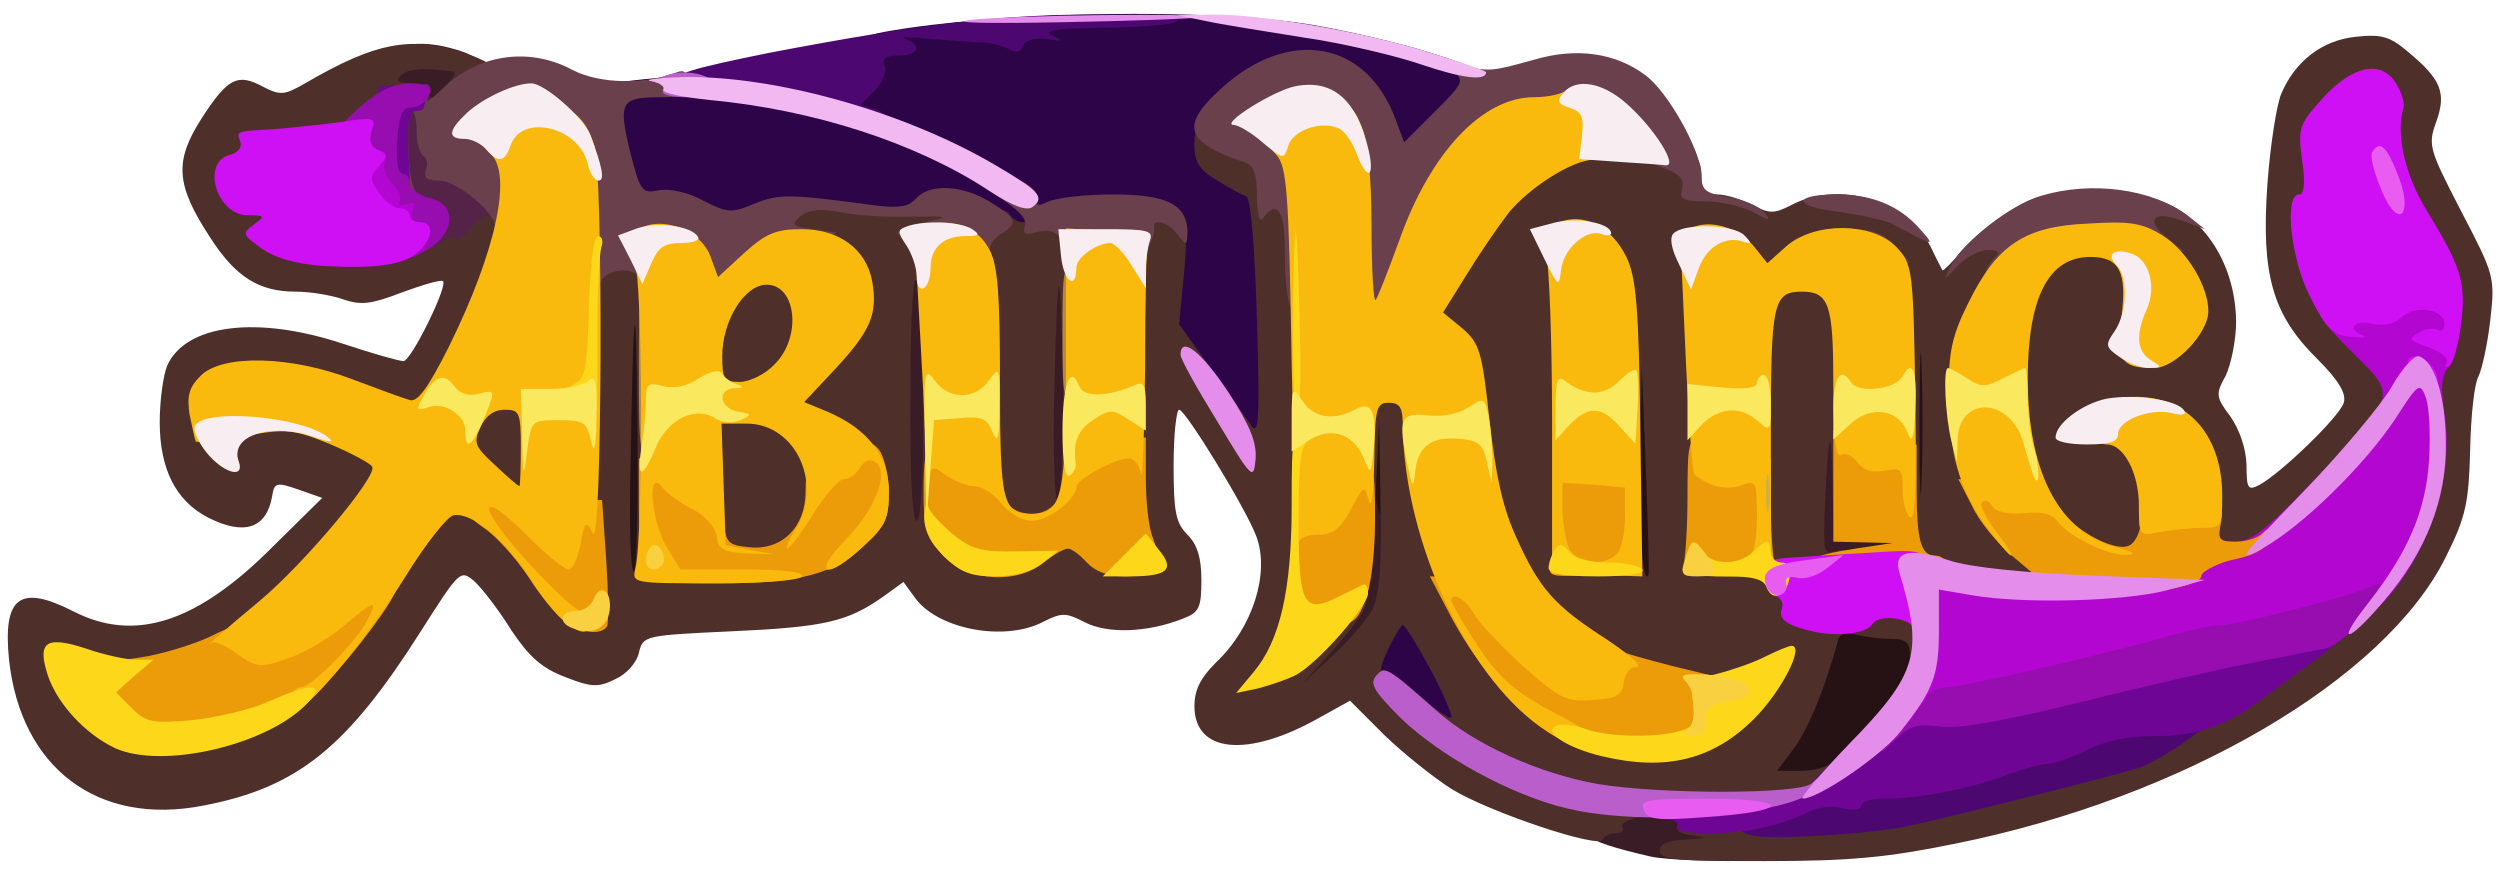
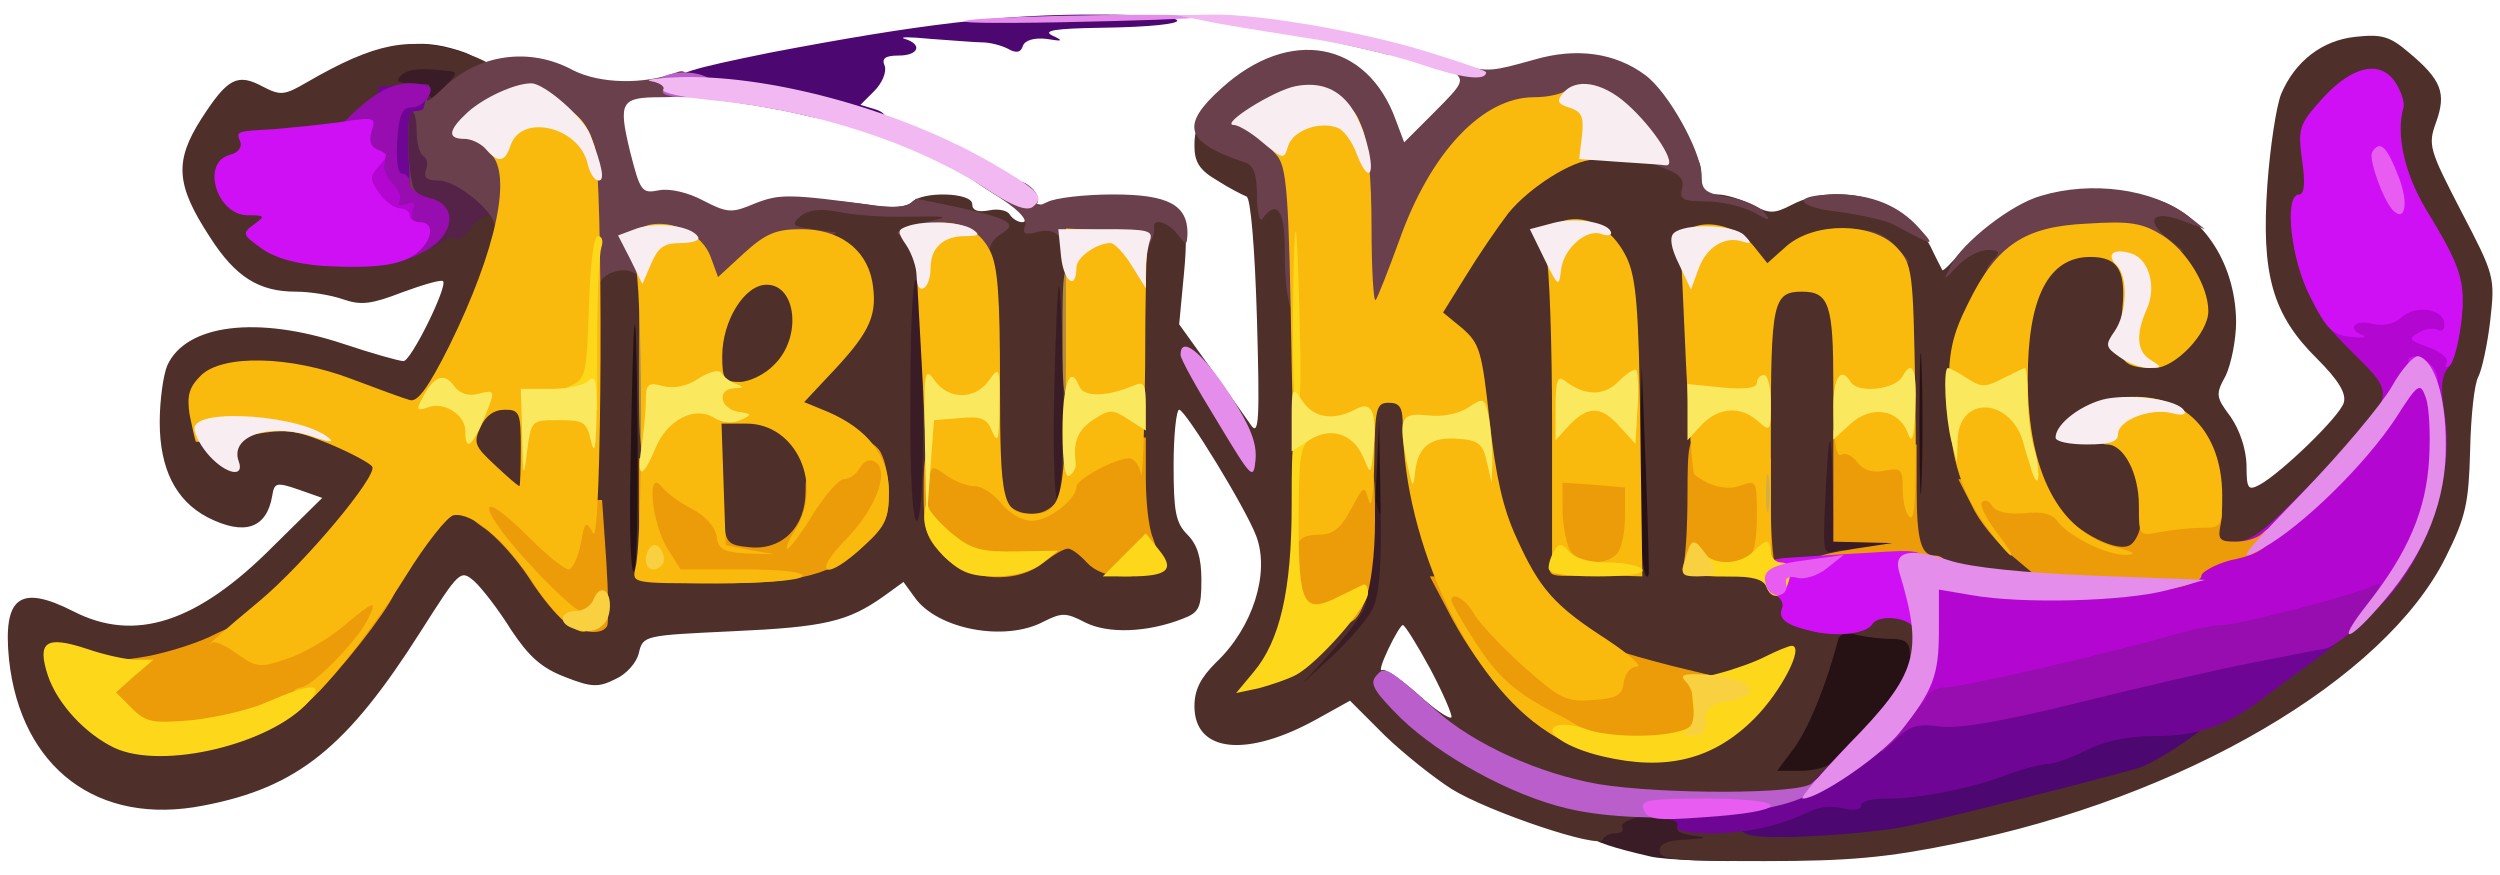
<svg xmlns="http://www.w3.org/2000/svg" width="360" height="126" viewBox="0 0 360 126" fill="none">
  <path d="M253 110.9C253 109.2 254.1 106.4 255.3 104.7C258 101 261 93.9 261 91C261 88.1 262.5 87.7 270.6 88.5L278 89.2V94.2C278 100.3 277.1 102.1 270.7 108.8C265.6 114 265.6 114 259.3 114H253V110.9ZM87.4 79.9C87.7 76.5 88 65.9 88 56.4V39H95L94.8 62.3L94.5 85.5L90.6 85.8L86.7 86.1L87.4 79.9ZM233.6 84.4C233.3 83.5 233 75.4 233 66.4V50H240V61.3C240 67.4 240.3 75.5 240.7 79.3L241.3 86H237.8C235.4 86 234 85.4 233.6 84.4ZM273 61V42H280V80H273V61ZM195 67.5V58H202V77H195V67.5Z" fill="#261115" />
-   <path d="M202.5 104C200.9 102.3 198.5 100.7 197.3 100.4C194.5 99.6 194.3 96.3 196.8 90.9C198.3 87.5 198.9 87 202 87C205.2 87 205.7 87.5 208.8 92.9C210.9 96.9 212 100.2 212 102.9C212 106.9 211.9 107 208.7 107C206.3 107 204.6 106.1 202.5 104ZM175.4 61.8C173.9 59.4 171.4 55.8 169.8 53.7C167 50.2 166.8 49.5 167.1 42.1C167.5 32.5 166.6 31 160.4 31C156 31 151 32.7 151 34.2C151 36 143.8 34.9 140.2 32.5C137 30.3 136.4 30.2 135 31.5C133 33.3 122.3 33.5 118.6 31.9C116.6 30.9 115.2 31 111.7 32.4C106.5 34.4 102.1 34.4 99.6 32.5C98.5 31.7 95.7 31 93.4 31H89.3L87.6 24.3C86.7 20.5 86 16.3 86 14.8C86 12.3 86.3 12.1 92.8 11.4C99 10.7 115.4 12.1 119.4 13.6C120.4 14 121 13.7 121 12.7C121 11.9 121.7 11 122.5 10.6C123.3 10.3 124 9 124 7.6C124 5.7 124.6 5.1 127.3 4.6C143.8 1.6 174.4 1.1 189.1 3.6C194.3 4.5 202 6.3 206.3 7.7C213 9.8 214 10.4 214 12.4C214 15.8 205.5 24 202.1 24C199.9 24 199.2 23.3 198.1 20.5C196.6 16.2 192.7 11.4 190.1 10.7C187.4 10 181.1 13.1 177.6 16.8C174.3 20.3 174.8 21.9 180 24C181.7 24.7 183.2 26.2 183.5 27.4C183.7 28.5 184.1 37.7 184.3 47.8L184.7 66H181.4C178.5 66 177.6 65.4 175.4 61.8Z" fill="#2E0448" />
  <path d="M237.5 123.3C227.6 121 226.1 119.8 229.4 116.4C231.1 114.8 245 114.4 245 116C245 116.6 245.9 117 247 117C248.6 117 249 117.7 249 120.5V124L244.3 123.9C241.6 123.8 238.6 123.6 237.5 123.3ZM185 97.8C185 95.4 186 93.5 188.9 90.5C193.3 86 195 81.6 195 75.4C195 72.2 195.4 71 196.4 71C197.2 71 198.1 71.8 198.3 72.8C198.7 74.4 198.8 74.4 198.9 72.8C198.9 71.8 199.7 71 200.5 71C201.7 71 202 72.6 202 79.6C202 89.2 201.4 90.8 195.7 96.8C192.5 100.1 190.9 101 188.3 101C185.3 101 185 100.8 185 97.8ZM259.4 76.9C259.7 73.5 260 68.1 260 64.9V59H267V75H271C274.9 75 275 75.1 275 78.4V81.7L268.9 82.4C258 83.5 258.6 83.9 259.4 76.9ZM128 57V36H131.4C134 36 134.9 36.5 135.4 38.3C135.7 39.5 136 48.9 136 59.3V78H128V57ZM148.4 70.8C148.7 67.9 149 59.3 149 51.8V38H155.7L156.2 55.3C156.5 64.7 156.3 73.3 155.8 74.3C155.2 75.4 153.8 76 151.3 76H147.7L148.4 70.8ZM58 16.5C58 15.7 57.1 15 55.9 15C54.2 15 53.9 14.5 54.2 11.3C54.5 8.1 54.9 7.4 57.6 6.7C59.5 6.1 62.2 6.2 64.8 6.9C68.5 7.9 69 8.4 69 10.9C69 14.6 65.3 18 61.2 18C59 18 58 17.5 58 16.5Z" fill="#3A1C26" />
  <path d="M239 122.5C239 121.5 240.1 121 242.8 120.9C245.9 120.7 246 120.6 243.7 120.3C241.4 119.9 241.1 119.6 242.1 118.4C243 117.3 242.9 117 241.2 117C237.5 117 233 118.2 233.6 119.1C233.9 119.6 233.5 120 232.6 120C231.8 120 231 120.4 230.8 120.9C230.4 122.3 214.3 116.9 209 113.6C206.5 112 202.2 108.6 199.4 105.9L194.4 100.9L189.9 103.4C179.6 109.2 172 108.4 172 101.7C172 99.3 172.9 97.6 175.1 95.4C180.4 90.4 182.9 82.5 180.9 77.2C179.4 73.2 170.7 59 169.8 59C169.4 59 169 62.6 169 67C169 73.7 169.3 75.3 171 77C172.4 78.4 173 80.3 173 83.5C173 87.5 172.7 88.2 170.3 89.1C165.2 91.1 159.5 91.3 156.2 89.6C153.5 88.2 152.9 88.2 150.3 89.5C144.7 92.5 134.9 90.6 131.7 86L130.1 83.8L127.2 85.9C122.1 89.5 118.8 90.3 105.5 90.9C92.8 91.5 92.6 91.5 92 94C91.7 95.4 90.2 97.1 88.6 97.8C86.2 99 85.2 99 81.4 97.5C78 96.2 76.2 94.6 73.6 90.7C71.8 87.8 69.4 84.7 68.3 83.7C66.3 82 66.2 82.1 60.6 90.9C50 107.6 42.9 113.4 29.3 116C14.1 119 3 110.6 1.3 95C0.4 86 2.8 84.1 10.5 88C19.4 92.6 28.4 89.7 39.4 78.6L46.4 71.7L43 70.5C39.8 69.4 39.5 69.5 39.2 71.4C38.4 76.1 35.2 77.2 29.9 74.5C25.3 72.1 23 67.5 23 60.8C23 57.7 23.5 54 24.1 52.6C26.8 46.7 37 45.4 49.4 49.5C53.6 50.9 57.5 52 58.1 52C59.2 52 64.5 41.2 63.8 40.5C63.6 40.2 60.9 41 57.9 42.1C53.5 43.8 52 44 49.4 43.1C47.7 42.5 44.7 42 42.6 42C37.3 42 33.9 39.9 30.2 34.1C25.3 26.6 25.1 23.2 29 17.1C32.8 11.2 34.2 10.5 37.9 12.5C40.4 13.8 41 13.7 44.1 11.9C54.1 6.1 59 5.2 66.5 7.5C69.7 8.5 72 9.9 72 10.7C72 12.2 68.1 14 64.8 14C62.8 14 62.8 13.9 64.3 12.2C65.9 10.5 65.9 10.3 64.3 10.2C60.3 9.7 58.6 10 57.7 10.9C56.9 11.7 57.4 12 59.3 12C60.8 12 62 12.5 62 13C62 13.6 61.6 14 61.1 14C60.6 14 58.4 15.5 56.1 17.4C52.7 20.3 51 20.9 45 21.5C40 22 38 22.6 38 23.6C38 24.4 37.3 25 36.4 25C33.8 25 35.5 27.5 38.3 27.8C40.3 28.1 41 28.7 41 30.4C41 33.9 43 35 49 35C54.4 35 64 31.5 65.6 28.9C65.9 28.4 68.1 28 70.6 28C74.8 28 75 28.2 75 30.8C75 35.2 72.2 43.8 67.7 52.8C63.7 60.7 63.5 61 60.1 61C58.2 61 53.7 59.8 50.1 58.4C38.8 53.8 31 54.2 31 59.2C31 60.9 31.3 61.1 32.2 60.2C34.4 58 45.4 58.7 51.5 61.4C56.7 63.8 57 64.1 57 67.6C57 70.6 55.9 72.6 51.5 78.1C39.6 92.8 29.3 98.7 17 97.8C11.9 97.4 11.3 97.6 12.2 99C14.5 102.6 20.2 105.5 24.9 105.4C34.9 105.2 44.9 96.9 55.4 80C60.5 71.7 60.8 71.5 65.1 71C69.4 70.5 69.4 70.4 67.3 69C64.7 67.3 64.2 62.8 66.2 58.5C67.2 56.3 67.9 56 72.7 56H78V73L75.3 73.1C73.7 73.1 73.1 73.4 73.8 73.7C74.5 74 76.9 76.8 79.1 80.1C81.3 83.3 83.2 86 83.4 86C83.6 86 83.7 74.9 83.6 61.3L83.5 36.5L89.1 36.2L94.7 35.9L94.2 58.5L93.7 81H101V62.8C101 46.3 101.2 44.2 103 41.3C104.8 38.2 105.4 38 110.4 38C116.5 38 117 38.5 117 45.8L117.1 50.5L119.5 47.7C120.9 46.2 122 43.8 122 42.5C122 39.5 117.6 36 113.8 36C111 36 110.9 35.8 111.2 32.3L111.5 28.5L116.5 28.7C119.3 28.8 123.5 29.2 125.8 29.6C128.6 30 130.6 29.8 131.3 29.1C132.9 27.5 140 27.7 140 29.4C140 30.3 140.8 30.6 142.4 30.3C143.7 30 145.1 30.3 145.4 30.9C145.8 31.5 146.6 32 147.2 32C147.8 32 147.7 31.4 146.9 30.4C145.8 29 146.1 28.9 150.1 29.5C152.5 29.9 154.8 30.5 155.2 30.8C155.6 31.2 155.6 41.5 155.2 53.8C154.6 73.8 154.7 76 156.1 76C157 76 158.5 76.9 159.5 78C160.5 79.1 161.6 80 161.9 80C162.2 80 162.4 70 162.2 57.8C161.8 30.8 162.1 29 165.9 29C170.4 29 171.3 30.9 170.5 39.3L169.8 46.7L174.4 53.1C176.9 56.6 179.5 60.3 180.2 61.3C181.3 62.8 181.4 60.1 181 45.9C180.7 35.8 180.1 28.5 179.5 28.3C179 28.1 177 27.1 175.3 26C172.7 24.5 172 23.3 172 21C172 18.5 172.4 18 174.5 18C175.9 18 177.8 18.4 178.8 18.9C179.7 19.4 181.3 20.1 182.3 20.4C183.4 20.8 184 22 184 24C184 26.3 184.5 27 185.9 27C187.6 27 187.9 28.1 188.5 40.3C188.9 47.5 189 61.6 188.8 71.6L188.5 89.7L191.8 87.1C193.6 85.7 195.3 83.4 195.7 82.1C196 80.8 196 74.2 195.6 67.4L195 55H200C205 55 205 55 205 58.3C205.1 65.6 208.1 77.7 211.4 84.5C221 103.9 236.3 111.5 247.6 102.5L250.3 100.3L243.1 99.7C234.7 99 229.1 96.6 222.8 91C216.3 85.3 212.9 77.2 211.5 63.6C210.5 53.7 210.1 52.5 207.7 50.4C204 47.3 204.2 43.1 208.1 36.6C216.5 22.9 220.8 20 232.4 20C241.8 20 245 21.3 245 25.2C245 27.4 245.4 28 247.3 28C248.5 28 250.8 28.7 252.3 29.5C254.8 30.8 255.5 30.8 258 29.5C264.9 25.9 274.6 28.9 278 35.5C278.8 37.2 279.6 38.7 279.7 38.9C279.8 39.1 281.1 37.8 282.5 36.1C285.8 32.3 291 31.6 291 35.1C291 37 291.1 37 293.2 35.6C294.6 34.6 297.6 34 301.2 34H307V30.9C307 28 307.2 27.8 309.7 28.5C316.9 30.3 321.9 37.6 322 46.3C322 48.9 321.3 52.4 320.5 54.1C319 56.8 319.1 57.2 321.2 60C322.5 61.9 323.4 64.5 323.5 66.9C323.5 70.4 323.7 70.7 325.4 69.8C328.5 68.1 336.9 60 337.5 58C337.9 56.7 336.8 54.8 333.7 51.7C327.2 45.3 325.6 39.5 326.5 26.6C326.9 21.1 327.8 15.2 328.5 13.5C330.5 8.8 334.4 5.8 339.2 5.3C342.9 4.9 344.1 5.2 346.8 7.5C351.6 11.5 352.3 13.4 350.8 17.6C349.6 20.9 349.8 21.5 354.4 30.4C359.2 39.6 359.3 39.9 358.6 46.1C358.2 49.6 357.4 53.2 356.9 54.2C356.3 55.2 355.8 60 355.7 64.8C355.5 72.4 355.1 74.4 352.2 80.2C343.5 97.8 314.4 114.9 281.5 121.5C271.7 123.5 266.3 124 254.1 124C241.3 124 239 123.8 239 122.5ZM277.9 114.6C279.9 113.9 286.9 112 293.5 110.5C300.1 108.9 306.2 107.1 307 106.5C307.8 105.8 311 104.1 314 102.6C317 101.2 321.1 98.8 323 97.4C339.6 85.4 342.6 82.3 346.6 73.5C349 68.3 349.2 67.1 348.5 59.8C348 53 348.1 51.5 349.6 49.9C352.2 47.1 351 40.4 346.6 33.3C343.7 28.6 342.8 26 342.3 20.7C342 17 341.5 14 341.2 14C340.9 14 339.3 15.2 337.8 16.7C335.4 19 335 20.1 335 25.2C335 28.4 334.6 31 334 31C330.5 31 335.5 41.6 341.9 47.9C346 51.9 347 53.6 347 56.2C347 60.5 345.5 62.7 335.6 72.8L327.5 81H315.7L316.4 75.4C317.2 68.4 315.2 63.8 310.5 61.6C306 59.4 305.7 59.6 308.6 62.5C310.9 64.8 311.1 65.6 310.8 73.2L310.5 81.5L306.2 81.8C303.8 82 300.6 81.5 299 80.6L296 79.2V82.6C296 85.9 295.9 86 292.3 86C286.9 86 274.8 83.2 273.9 81.9C273.6 81.3 273.5 74.2 273.8 66.1C274.3 49.8 273.2 41.9 269.8 38.3C267.3 35.7 264.2 35.4 261.4 37.5C259.6 38.9 259.6 38.9 262 39C266.2 39 267 40.7 267 49.9C267 62.7 265.8 78 264.8 78C264.4 78 263.9 74.3 263.9 69.8C263.7 60.5 263.3 61.8 262.8 72.7C262.5 79.3 262.6 79.9 264.2 79.4C266.3 78.8 266.4 79.3 265 82.1C264.4 83.1 263 84 262 84C260.9 84 260 84.7 260 85.5C260 87.4 264.6 88.6 266.4 87.1C267.2 86.4 270.1 86 273.2 86.2L278.5 86.5L278.8 91.3C279.1 95.5 278.9 96 277.1 96C275.7 96 275 95.4 275 94C275 92.5 274.3 92 272.3 92C270.7 92 268.5 91.7 267.3 91.4C265.8 91 264.9 91.3 264.7 92.1C263 98.6 260.4 105 258.3 107.8L255.9 111H259.2C261.1 111 263.1 110.5 263.8 109.8C265.5 108.1 265.4 114.1 263.8 115.9C262.7 117 263.5 117.1 268.4 116.5C271.6 116.1 275.9 115.3 277.9 114.6ZM206 96.4C204.1 92.9 202.3 90 202 90C201.7 90.1 200.8 91.6 199.9 93.5C199 95.4 198.6 96.7 199 96.5C199.4 96.2 201.7 97.8 204.1 99.9C206.5 102.1 208.7 103.6 209 103.3C209.2 103.1 207.9 100 206 96.4ZM197.6 87.8C198.6 85.8 199 81.8 198.8 72.8L198.6 60.5L198 73C197.7 79.9 197 86.4 196.5 87.5C196.1 88.6 193.9 91.5 191.6 94L187.5 98.5L191.8 94.5C194.2 92.3 196.8 89.3 197.6 87.8ZM91.8 61.7C91.6 39.9 91.2 42.1 90.8 67.2C90.6 75.8 90.8 82.6 91.3 82.3C91.7 82.1 91.9 72.8 91.8 61.7ZM237 67.5L236.4 52.5L236.2 66.2C236 77.3 236.6 84.5 237.4 82.8C237.5 82.6 237.3 75.8 237 67.5ZM146.6 78.5C148.4 77.1 148.4 77.1 146 77C141.3 77 141 75.7 141 58.8C141 42 139.8 35 136.9 35C134.8 35 134 41.3 134 58.3C134 71.6 134 71.5 139.2 77.1C142.2 80.4 143.7 80.7 146.6 78.5ZM233.7 62C233 43.7 232.1 39 228.6 36.1C227.7 35.3 226.9 34.9 226.7 35.1C226.6 35.3 226.6 45.5 226.8 57.8L227.1 80H234.3L233.7 62ZM252 60.9C252 43.2 251.8 41.6 249.9 38.9C248.8 37.3 247.4 36 246.9 36C246.4 36 246 45.1 246 58V80H252V60.9ZM291.7 72.9C289.8 69 289.5 67 289.5 54.8V41.1L287.3 44.8C281.6 54.2 283.1 67 290.8 75.2C292.2 76.7 293.5 77.8 293.6 77.7C293.8 77.5 292.9 75.4 291.7 72.9ZM123.4 73.7C125.1 71.4 125.2 70.7 124.1 68.7C123.4 67.4 122 65.9 120.9 65.2C119.1 64 119 64.3 119 70.6C119 77.8 119.9 78.4 123.4 73.7ZM276.7 52.8C276.6 48.2 276.4 51.9 276.4 61C276.4 70.1 276.6 73.8 276.7 69.3C276.9 64.7 276.9 57.3 276.7 52.8ZM132.9 58.8C132.9 49.8 132.5 41.6 132 40.5C131.5 39.3 131.1 45.6 131.1 56.8C131 68.3 131.4 75 132 75C132.6 75 133 69 132.9 58.8ZM153.1 56.4C153 48.2 152.7 41.4 152.5 41.2C152.3 40.9 152 48 151.8 56.8C151.6 65.7 151.9 72.5 152.3 72.1C152.8 71.6 153.1 64.5 153.1 56.4ZM312.2 47.3C314.4 45.3 314.5 43.7 312.4 40.5C309.9 36.7 309 37.5 309 43.5C309 49.4 309.4 49.9 312.2 47.3Z" fill="#4E2F2A" />
  <path d="M61.3 34.2C61 33 59.7 31.7 58.4 31.4C56.4 30.9 56 30.1 56 27.1C56 25.1 55.7 21.1 55.3 18.2L54.7 12.9L58.6 13.2C61.8 13.4 62.6 13.9 63.1 16C64.4 21.3 65.3 23 66.9 23C69.9 23 73 26.8 73 30.5C73 32.4 72.5 34.2 71.8 34.6C71 35.1 70.9 34.6 71.2 33.2C72 30.4 69.6 30.3 67.7 33C66.9 34.1 66 34.7 65.7 34.4C65.3 34 64.3 34.3 63.5 35C62.1 36.1 61.8 36 61.3 34.2Z" fill="#552347" />
  <path d="M252.3 120.3C250.9 120.1 250 119.1 250 118.1C250 115.9 258.6 113.3 271 111.8C275.7 111.3 281.9 109.9 284.8 108.9C287.7 107.9 290.9 107 291.8 107C292.8 107 295.3 106.1 297.5 105C300.5 103.5 303.4 103 309.8 103C315.5 103 318 103.4 317.8 104.1C317.5 105.1 311.5 109.1 308.5 110.4C307.2 111 279.6 118 274.5 119C269.2 120.1 255.1 121 252.3 120.3ZM115 16.4C112 15.7 106.7 14.8 103.3 14.4C98.3 13.9 97 13.4 97 12C97 10.6 99.5 9.9 110.8 7.6C132.3 3.5 144.4 2 158.5 2.1C173.2 2.1 173.2 3.8 158.5 4C152 4.1 150.1 4.4 151.5 5.1C153.2 5.9 153.1 6 150.7 5.6C148.9 5.4 147.6 5.8 147.3 6.6C147 7.6 146.3 7.7 145.1 7C144.1 6.5 142.5 6.1 141.4 6.1C140.4 6.1 137 5.8 134 5.6C131 5.3 129.3 5.3 130.3 5.6C132.9 6.4 132.3 8 129.4 8C127.5 8 126.9 8.4 127.4 9.5C127.7 10.4 127 12 125.9 13.1L123.9 15.1L125.9 15.7C127 16 127.7 16.6 127.4 17.1C126.7 18.3 121.6 18 115 16.4Z" fill="#4C0870" />
-   <path d="M194.4 35.3C194.5 25.7 194.2 22.9 192.7 20.2C190.7 16.6 188.9 15.5 186.4 16.4C184.9 17 184.9 17.2 186.6 19.1C188.2 20.9 188.6 23.2 188.8 33.6C189.1 44 188.9 46 187.7 46C185.8 46 185 43 185 35.7C185 30.2 183.8 28.7 181.8 31.5C181.4 32.1 181 30.6 181 28.2C181 25 180.5 23.8 179.3 23.4C170.6 20.5 169.9 18.1 175.9 12.7C185.7 3.8 196.9 5.9 201 17.3L202.2 20.5L206.6 16.1C210.7 12 210.9 11.6 209.3 10.3C207.7 9 207.8 8.9 210.5 9.5C214.6 10.3 214.8 10.3 220.9 8.6C227 6.8 232.6 7.6 236.9 10.8C240.2 13.2 244.9 21.7 245 25.1C245 27.4 245.5 27.8 248.9 28.4C251 28.7 253.3 29.7 254 30.5C255.1 31.9 254.9 31.9 252.4 30.5C250.8 29.7 247.8 29 245.6 29C242.4 29 241.8 28.7 242.2 27.2C242.6 25.8 241.9 25 239.3 24.1C237.4 23.4 234.4 21.3 232.7 19.5C229.6 16.3 229.3 16.2 224.2 16.9C215.2 18.2 209.6 24.1 204.5 37.7C201.2 46.3 201.1 46.5 197.7 46.8L194.3 47.1L194.4 35.3ZM83.3 35.8C84 27.1 82.8 22.1 79 18.5C76.9 16.5 75.6 16 74 16.5C72 17.1 72 17.3 73.4 18.9C74.5 20.1 75 22.7 75 27.3C75 33.4 74.8 34 72.9 34C71.7 34 71 33.5 71.2 32.8C71.8 31 65.9 26 63.2 26C61.5 26 61 25.6 61.3 24.5C61.7 23.7 61.5 22.8 61 22.5C60.4 22.1 60 20.6 60 18.9C60 17.3 59.7 16 59.3 16C58.8 16 58.7 18.7 58.8 21.9C59.1 26.5 59.6 28 60.8 28.3C62 28.6 61.9 28.8 60.3 28.9C58.5 29 58 28.3 57.5 24.8C57.1 22.4 57 18.7 57.2 16.5C57.4 13.2 57.9 12.4 59.9 12.2C61.9 11.9 62.2 12.2 61.6 13.7C61.1 15 61.7 14.7 63.8 12.7C68.9 7.8 76.2 6.7 82.5 10.1C86.4 12.1 92.8 12.2 97.5 10.4C98.5 10 99 10.4 99 11.9C99 13.7 98.4 14 95.3 14C89.4 14 89 14.6 90.7 21.7C92.2 27.6 92.4 27.9 94.9 27.4C96.4 27.1 99.1 27.7 101.3 28.9C104.8 30.7 105.4 30.7 108.7 29.3C112.3 27.9 113.6 27.9 126.1 29.6C129.5 30 130.9 29.8 131.9 28.6C133.8 26.4 138.6 26.6 142.6 29.1C146.5 31.5 146.7 32.1 144 33.8C142.9 34.5 142.3 35.6 142.6 36.5C143.5 38.6 140.7 38.4 136.8 36C135 34.9 132.4 34 131.1 34C127.7 34 129.2 32.8 133.7 31.9C136.9 31.2 136.5 31.1 131 31.2C127.4 31.3 122.8 31 120.7 30.5C118.1 30 116.5 30.2 115.3 31.1C113.9 32.4 114 32.6 117.1 33L120.5 33.5L116 35.7C113.5 36.8 110.4 39 109.1 40.4C105.5 44.2 101 44 99 39.8C96.9 35.4 95 35 95 38.9C95 41 94.5 42 93.5 42C92.7 42 92 41.3 92 40.5C92 38.1 86.9 38.6 86.3 41C86 42.1 85.1 43 84.2 43C83 43 82.8 41.9 83.3 35.8ZM280.9 38.3C282.6 34.9 289.6 29.4 293.9 28.2C301.2 26 310 27.2 315.1 31.1L317.5 33L314.3 31.8C310.1 30.2 308.8 31.6 312 34.2L314.5 36.2L306.5 35.6C300 35 297.9 35.2 295.5 36.6C292 38.5 286 40.1 286 39.1C286 38.7 286.5 37.9 287.2 37.2C288.1 36.3 287.9 36 286.2 36C285.1 36 283.1 37 281.9 38.3C279.8 40.5 279.8 40.5 280.9 38.3ZM273 37.1C270 35.4 266.4 34.1 264 33.7C262.6 33.5 263.6 33.2 266.1 33.1C269.8 33 271.1 33.5 273 35.5C275.5 38.1 275.5 38.4 273 37.1Z" fill="#6A404D" />
+   <path d="M194.4 35.3C194.5 25.7 194.2 22.9 192.7 20.2C190.7 16.6 188.9 15.5 186.4 16.4C184.9 17 184.9 17.2 186.6 19.1C188.2 20.9 188.6 23.2 188.8 33.6C189.1 44 188.9 46 187.7 46C185.8 46 185 43 185 35.7C185 30.2 183.8 28.7 181.8 31.5C181.4 32.1 181 30.6 181 28.2C181 25 180.5 23.8 179.3 23.4C170.6 20.5 169.9 18.1 175.9 12.7C185.7 3.8 196.9 5.9 201 17.3L202.2 20.5L206.6 16.1C210.7 12 210.9 11.6 209.3 10.3C207.7 9 207.8 8.9 210.5 9.5C214.6 10.3 214.8 10.3 220.9 8.6C227 6.8 232.6 7.6 236.9 10.8C240.2 13.2 244.9 21.7 245 25.1C245 27.4 245.5 27.8 248.9 28.4C251 28.7 253.3 29.7 254 30.5C255.1 31.9 254.9 31.9 252.4 30.5C250.8 29.7 247.8 29 245.6 29C242.4 29 241.8 28.7 242.2 27.2C242.6 25.8 241.9 25 239.3 24.1C237.4 23.4 234.4 21.3 232.7 19.5C229.6 16.3 229.3 16.2 224.2 16.9C215.2 18.2 209.6 24.1 204.5 37.7C201.2 46.3 201.1 46.5 197.7 46.8L194.3 47.1L194.4 35.3ZM83.3 35.8C84 27.1 82.8 22.1 79 18.5C76.9 16.5 75.6 16 74 16.5C72 17.1 72 17.3 73.4 18.9C74.5 20.1 75 22.7 75 27.3C75 33.4 74.8 34 72.9 34C71.7 34 71 33.5 71.2 32.8C71.8 31 65.9 26 63.2 26C61.5 26 61 25.6 61.3 24.5C61.7 23.7 61.5 22.8 61 22.5C60.4 22.1 60 20.6 60 18.9C60 17.3 59.7 16 59.3 16C58.8 16 58.7 18.7 58.8 21.9C59.1 26.5 59.6 28 60.8 28.3C62 28.6 61.9 28.8 60.3 28.9C58.5 29 58 28.3 57.5 24.8C57.1 22.4 57 18.7 57.2 16.5C57.4 13.2 57.9 12.4 59.9 12.2C61.9 11.9 62.2 12.2 61.6 13.7C61.1 15 61.7 14.7 63.8 12.7C68.9 7.8 76.2 6.7 82.5 10.1C86.4 12.1 92.8 12.2 97.5 10.4C98.5 10 99 10.4 99 11.9C99 13.7 98.4 14 95.3 14C89.4 14 89 14.6 90.7 21.7C92.2 27.6 92.4 27.9 94.9 27.4C96.4 27.1 99.1 27.7 101.3 28.9C104.8 30.7 105.4 30.7 108.7 29.3C112.3 27.9 113.6 27.9 126.1 29.6C129.5 30 130.9 29.8 131.9 28.6C146.5 31.5 146.7 32.1 144 33.8C142.9 34.5 142.3 35.6 142.6 36.5C143.5 38.6 140.7 38.4 136.8 36C135 34.9 132.4 34 131.1 34C127.7 34 129.2 32.8 133.7 31.9C136.9 31.2 136.5 31.1 131 31.2C127.4 31.3 122.8 31 120.7 30.5C118.1 30 116.5 30.2 115.3 31.1C113.9 32.4 114 32.6 117.1 33L120.5 33.5L116 35.7C113.5 36.8 110.4 39 109.1 40.4C105.5 44.2 101 44 99 39.8C96.9 35.4 95 35 95 38.9C95 41 94.5 42 93.5 42C92.7 42 92 41.3 92 40.5C92 38.1 86.9 38.6 86.3 41C86 42.1 85.1 43 84.2 43C83 43 82.8 41.9 83.3 35.8ZM280.9 38.3C282.6 34.9 289.6 29.4 293.9 28.2C301.2 26 310 27.2 315.1 31.1L317.5 33L314.3 31.8C310.1 30.2 308.8 31.6 312 34.2L314.5 36.2L306.5 35.6C300 35 297.9 35.2 295.5 36.6C292 38.5 286 40.1 286 39.1C286 38.7 286.5 37.9 287.2 37.2C288.1 36.3 287.9 36 286.2 36C285.1 36 283.1 37 281.9 38.3C279.8 40.5 279.8 40.5 280.9 38.3ZM273 37.1C270 35.4 266.4 34.1 264 33.7C262.6 33.5 263.6 33.2 266.1 33.1C269.8 33 271.1 33.5 273 35.5C275.5 38.1 275.5 38.4 273 37.1Z" fill="#6A404D" />
  <path d="M158.5 36.3C155.4 36 153.2 35.3 152.7 34.4C152.1 33.3 151 33 149.4 33.4C147.6 33.9 147.2 33.7 147.6 32.5C148 31.5 146.5 30 142.9 27.8C138.5 25 138 24.4 139.9 24.2C141.1 24 143.2 24.6 144.6 25.4C145.9 26.3 147 26.8 147 26.4C147 26 147.7 26.3 148.5 27C149.3 27.7 149.7 28.7 149.4 29.2C149 29.8 149.6 29.7 150.8 29.1C151.9 28.5 156.2 28 160.3 28C168.2 28 171 29.5 171 33.6C170.9 35.4 170.9 35.4 169.6 33.8C168.3 32 165.9 31.3 166.2 32.8C166.4 33.9 164.9 37 164.1 36.8C163.8 36.7 161.3 36.5 158.5 36.3ZM276 34.1C275.2 33.7 273.6 32.8 272.4 32.2C271.3 31.7 267.8 30.9 264.7 30.5C258.1 29.7 258.1 28 264.6 28C269.5 28 273.5 29.6 276.4 32.9C278.4 35.1 278.4 35.3 276 34.1ZM191.5 5.9L183.5 4L190.4 4.4C194.9 4.7 197.8 5.3 198.8 6.4C199.7 7.3 200.2 7.9 200 7.9C199.7 7.8 195.9 6.9 191.5 5.9Z" fill="#6A404D" />
  <path d="M241.5 119C241.8 118.5 241.2 118 240 118C238.7 118 238 117.5 238.2 116.8C238.7 115.3 245 114.2 253.5 114.1L259.6 114L266 107.5L272.5 101L278.5 101.1C282.3 101.2 289.1 100 297 98C321.1 91.8 337.1 89.3 337 91.8C337 92.2 335.4 93.6 333.4 95C331.5 96.4 328.2 98.8 326.2 100.3C320.8 104.5 316.5 106 310.1 106C306.4 106 303.1 106.7 300.5 108C298.3 109.1 295.8 110 294.9 110C294 110 291.3 110.7 288.9 111.6C283.7 113.6 275.8 115.1 271.3 115C269.5 115 268 115.4 268 116C268 116.6 267 116.8 265.4 116.4C264 116 261.9 116.2 260.7 116.8C256.1 119 251.5 120 246.3 120C242.9 120 241.1 119.6 241.5 119ZM54.2 20.3L54.5 12.5L58.4 12.2C61.6 11.9 62.2 12.1 61.6 13.5C61.3 14.4 61 15.4 61 15.6C61 15.8 60.4 16 59.8 16C58.9 16 58.6 17.7 58.8 22C59.2 27.9 59.1 28 56.5 28H53.9L54.2 20.3Z" fill="#6F0595" />
  <path d="M271 105.7C271 102 274.8 96 277.2 96C279.4 96 301.8 90.8 309.6 88.5C312.4 87.7 315.8 87 317.1 87C318.4 86.9 323.6 85.8 328.5 84.4C340.3 81 346 80.3 346 82.2C346 84.3 337.4 92.9 334.8 93.4C333.5 93.6 328.7 94.6 324 95.5C319.3 96.4 308.1 99 299.2 101.2C287.9 104 281.7 105 279.2 104.6C276.3 104.2 275.1 104.5 273.3 106.2L271 108.3V105.7ZM58 36.7C58 36 57.1 34.8 56 34C54.9 33.2 54 32.2 54 31.7C54 31.3 53.1 29 52 26.8C50.9 24.5 50 22.1 50 21.4C50 20.7 49.4 20 48.8 19.7C48 19.4 49 17.9 51.5 15.7C54.3 13.2 56.5 12.1 58.8 12C60.5 12 62 12.3 62 12.8C62 14.2 60.5 15.5 59 15.5C57.9 15.5 57.4 16.8 57.2 20.3C57 23.1 57.3 25 57.9 25C58.5 25 59 25.6 59 26.4C59 27.2 60.3 28.1 61.8 28.5C65.9 29.4 65.6 33.7 61.3 36.1C58.9 37.4 58 37.6 58 36.7Z" fill="#980DAF" />
  <path d="M92 53C92 40.7 92.1 40 94 40C95.9 40 96 40.7 96 53C96 65.3 95.9 66 94 66C92.1 66 92 65.3 92 53ZM153 48C153 38.7 153.1 38 155 38C156.9 38 157 38.7 157 48C157 57.3 156.9 58 155 58C153.1 58 153 57.3 153 48Z" fill="#B38B3B" />
  <path d="M275.4 96.8C275.7 93.9 276 89.4 276 86.8C276 82.1 276 82 279.3 82C281 82 285.9 82.5 290 83.1C296.3 84.1 298.9 84 305.3 82.7C309.5 81.8 313.7 80.4 314.6 79.6C316.3 77.9 316.9 77.7 321.5 78C324.1 78.1 325.8 76.8 333.1 69.3C345.3 56.9 345.2 57.1 339 51C334.5 46.5 334.1 45.8 335.4 44.5C336.2 43.7 338.2 43 339.9 43C341.5 43 343.2 42.6 343.5 42C344.2 40.9 349.2 40.7 352.7 41.6C354.7 42.2 354.9 42.7 354.3 46.9C354 49.4 353.2 52.2 352.5 53C351.6 54.1 351.4 55.9 352 59.5C353.4 68.3 350 79.2 343.6 86.3C340.4 89.8 339.2 89.8 341.5 86.3C343.2 83.8 343.2 83.7 341.4 84.5C337.9 86 322.5 89.9 320.1 90C318.8 90 315.4 90.7 312.6 91.5C304.5 93.9 282.4 99 280.1 99C278.9 99 277.7 99.7 277.4 100.5C277 101.3 276.3 102 275.8 102C275.1 102 274.9 100.1 275.4 96.8ZM51.6 30.8C49.8 28.3 49.501 22.4 51.001 21.5C52.6 20.5 55.901 22 55.401 23.4C55.1 24.1 55.6 25.5 56.501 26.4C57.401 27.3 57.901 28.4 57.501 29C57.2 29.6 57.6 29.7 58.501 29.4C59.6 29 59.901 29.2 59.401 30.3C59.1 31.3 59.501 32 60.7 32.3C61.7 32.6 60.401 32.8 57.8 32.9C54.001 33 52.8 32.6 51.6 30.8Z" fill="#B306D1" />
  <path d="M225.1 106.7C219.6 103.9 213.4 97 209.1 89.1L205.9 83H209.9C213.1 83 214.2 83.5 215.2 85.3C217 88.6 227.9 98.2 229.3 97.7C230 97.5 230.6 96.3 230.8 95.1C231.1 93.4 231.6 93 232.8 93.6C233.7 94 237.3 95 240.8 95.9L247 97.4V102.6C247 108.6 246.4 109 236 109C231.2 109 228.3 108.4 225.1 106.7ZM16.1 105.1C14.5 103.5 14 101.9 14.2 99.2C14.5 95.5 14.5 95.5 20 94.7C23 94.3 27.6 92.9 30.2 91.7C34 89.8 35.1 89.6 36.5 90.6C38.7 92.2 42.1 91 46.7 87C49 84.9 51.1 84 53.5 84C55.4 84 57 84.4 57 84.8C57 86.2 51.1 94.1 46.6 98.8C40.7 105.1 37.8 106.2 27.4 106.8C19 107.2 18.1 107.1 16.1 105.1ZM81.3 89.5C80.2 88.7 77.8 85.8 76.1 83.1C74.3 80.4 71.4 77.1 69.5 75.9C67.6 74.6 66 72.7 66 71.8C66 68.9 73.4 69.4 77.6 72.6C80.3 74.7 81 74.9 81 73.6C81 72.5 81.9 72 83.9 72H86.7L87.3 80.7C87.6 85.4 87.7 89.7 87.4 90.2C86.6 91.5 83.7 91.2 81.3 89.5ZM185.4 86.3C185.7 84.2 186 80.6 186 78.3C186 74.9 186.4 74 187.8 74C188.8 74 190.4 72.5 191.4 70.5C192.8 68 194 67 195.7 67C197.9 67 198 67.3 198 75C198 79.8 197.4 84.5 196.6 86.5C195.2 89.9 194.9 90 189.9 90H184.7L185.4 86.3ZM288.8 84.6C286.1 82.6 286.7 81.8 290.3 82.5L293.5 83.2L289.7 80C287.6 78.2 285 75.1 284 72.9L282 69H286C288.2 69 290 69.4 290 69.9C290 70.3 291 70.5 292.3 70.3C293.9 70 294.9 70.6 296.2 72.8C298.1 76 304.3 79.5 306.5 78.6C307.2 78.4 308 77.1 308.2 75.8C308.5 73.7 309.1 73.5 314.4 73.2C320.2 72.9 320.2 72.9 319.8 75.4C319.3 77.7 319.6 78 321.9 78C323.4 78 325.1 77.5 325.8 76.8C326.7 75.9 327 76 327 77.2C327 78.6 324.9 79.9 322 80.5C319.7 80.9 317 82.3 317 82.9C317 85.7 292.2 87.2 288.8 84.6ZM93 82.1C92.5 81 92 77 92 73.1V66H95C96.6 66 98.3 66.6 98.7 67.4C99.1 68.1 100.5 69.2 101.7 69.9C103.2 70.7 104 72.1 104.2 74.8C104.5 78.2 104.8 78.5 107.9 78.8C112.6 79.3 116 75.9 116 70.8C116 67.6 116.4 66.8 118.5 66C119.9 65.5 121 64.6 121 64C121 62.3 125.2 62.9 126.6 64.8C127.3 65.7 128 68.5 128 70.9C128 74.6 127.5 75.8 124.6 78.4C120.1 82.7 115.1 84 103.7 84C95.2 84 93.9 83.8 93 82.1ZM135.9 80.1C133.3 77.4 133 76.5 133 70.6C133 63.1 133.6 62.7 140.1 65.8C142.7 66.9 144 68.2 144 69.6C144 72.2 145.9 74 148.6 74C151.4 74 153.5 71.5 153.2 68.2C153 65.1 156.4 63 161.7 63H165V68.9C165 72.2 165.4 76 166 77.4C167.5 81.4 166.3 83 162 83C159.6 83 157.7 82.3 156.5 81C155.5 79.9 154.3 79 153.8 79C153.2 79 151.7 79.9 150.3 81C146.3 84.2 139.6 83.7 135.9 80.1ZM223.4 80.8C223.7 79.5 224 75.7 224 72.2V65.9L229.8 66.6C232.9 66.9 235.6 67.3 235.7 67.4C235.8 67.5 236 70.9 236.1 75L236.3 82.5L229.5 82.8C222.9 83.1 222.8 83.1 223.4 80.8ZM242.4 81.4C242.7 80.5 243 76 243 71.4C243 63.7 243.2 63 245 63C246.1 63 247 63.7 247 64.5C247 65.6 248.1 66 251 66H255V72.9C255 76.7 255.3 80.5 255.6 81.4C256.1 82.8 255.2 83 249 83C242.8 83 241.9 82.8 242.4 81.4ZM270 82C269.2 81.5 266.7 81 264.6 81C259.3 81 260.6 80 267.2 79L272.5 78.2L268.3 78.1L264 78V62H267C268.7 62 270 62.5 270 63C270 63.6 271.4 64 273 64H276V70.4C276 77.7 276.6 80 278.6 80C279.4 80 280 80.4 280 80.9C280 83 272.7 83.8 270 82Z" fill="#ED9C09" />
  <path d="M222.9 105.4C211.7 98.4 202.2 78.2 202 61.3C202 58.7 201.6 58 200 58C198.2 58 198 58.7 197.9 66.3C197.8 70.9 197.5 73.5 197.1 72.1C196.5 69.8 196.4 69.8 194.5 73.4C193 76.2 191.9 77 189.8 77C187.9 77 186.9 77.6 186.8 78.8C186.7 79.7 186.3 67.8 186 52.4C185.6 27.4 185.3 24 183.8 22.3C180.1 18.3 182.9 15 190 15C194.4 15 194.9 15.2 196.1 18.3C197 20.4 197.5 25.5 197.5 32.7C197.5 38.9 197.8 43.6 198.1 43.2C198.4 42.8 199.9 39 201.5 34.6C206 21.9 213.5 14 220.9 14C223 14 225.1 13.5 225.7 12.9C226.3 12.3 227.7 12.1 228.9 12.5C230.7 13 231 13.9 231 18.1C231 21.8 230.6 23 229.5 23C226.5 23 220.2 27 217.2 30.7C215.6 32.8 212.8 36.9 211.1 39.7L207.8 45L210.6 47.3C213.1 49.5 213.4 50.6 214.5 60.6C215.4 68.6 216.4 73.2 218.4 77.5C221.7 84.8 223.8 87.2 231.4 92.1C234.7 94.3 236.6 96 235.7 96C234.8 96 234 97 233.8 98.3C233.6 100.1 232.8 100.6 229.3 100.8C225.5 101.1 224.6 100.6 219.3 95.9C216.1 93 212.9 89.6 212.2 88.3C211.1 86.3 209 85.1 209 86.5C209 86.8 210.5 89.5 212.4 92.4C215.8 97.7 218.3 99.9 225.3 103.4C227.3 104.5 229 105.6 229 106.1C229 107.8 226.2 107.6 222.9 105.4ZM42 100.5C42 99.7 42.6 99 43.3 99C44.8 99 51.3 92.5 52.9 89.3C54.5 86.2 53.9 86.4 49.3 90.3C47.1 92.1 43.5 94.2 41.2 94.9C37.5 96.2 36.9 96.1 34.2 94.2C32.6 93 31 92.3 30.6 92.5C28.9 93.8 32.1 90.9 37.3 86.6C43.9 81.1 54.4 68.5 53.6 67.2C53.3 66.7 50.5 65.2 47.4 63.9C42.2 61.8 41.2 61.7 35.1 62.8C31.5 63.4 28.4 63.7 28.2 63.6C28.1 63.4 27.7 61.7 27.3 59.7C26.9 57 27.2 55.8 28.9 54.1C32 51 41.8 51.2 50.7 54.6C54.4 56 58.2 57.4 59 57.6C60.1 58 61.7 55.8 64.7 49.8C71.5 36 73.9 24.8 70.5 22C69.4 21 69.3 20.3 70.2 18.6C71.8 15.6 72.9 15 77.6 15C82 15 84.2 16.6 85.6 21C86.9 25.1 86.7 79.3 85.4 76.8C84.4 74.9 84.2 75 83.6 78.4C83.2 80.4 82.4 82 81.9 82C81.3 82 78.8 80 76.3 77.5C68.9 70 68.3 72.4 75.6 80.5C79.3 84.6 82.9 88 83.7 88C84.4 88 85 88.7 85 89.5C85 93 80.5 89.9 76.5 83.5C72.7 77.7 67.9 73.7 65.3 74.2C64.4 74.4 61.3 78.3 58.4 83C53 91.7 44.6 102 42.9 102C42.4 102 42 101.3 42 100.5ZM75 64.5C75 59.4 74.8 59 72.7 59C71.1 59 69.9 59.9 69.2 61.5C68.1 63.8 68.4 64.3 71.3 67C73 68.6 74.6 70 74.8 70C74.9 70 75 67.5 75 64.5ZM91.5 81.8C92.7 77.1 92.5 39.2 91.4 38C89.7 36.3 90.9 33.1 93.4 32.4C96.9 31.6 101.1 33.7 102.3 36.9L103.4 39.9L107.2 36.4C110.3 33.6 111.8 33 115.4 33C120.8 33 124.7 35.8 125.6 40.5C126.4 45.2 125.4 47.6 120.3 53.1L115.8 57.9L119.2 59.3C125 61.8 128 65.7 128 70.8C128 74.6 127.5 75.7 124.4 78.6C119 83.7 116.7 82.9 121.8 77.7C126.1 73.3 128.2 67.8 126 66.5C125.2 66 124.4 66.4 123.8 67.4C123.3 68.3 122.3 69 121.5 69C120.8 69 118.8 71.3 117.1 74C115.4 76.8 113.7 79 113.4 79C113.1 79 113.5 77.9 114.4 76.5C118.7 69.9 114.7 61 107.5 61H103.9L104.2 69.8L104.5 78.5L108 79.2L111.5 79.8L107.5 79.7C104.2 79.5 103.4 79.1 103.2 77.2C103 75.9 101.6 74.3 99.7 73.3C97.9 72.4 96 71 95.3 70.1C93.1 67.3 93.8 75.1 96 78.8L98 82H107C112.8 82 115.9 82.4 115.5 83C115.1 83.6 109.8 84 102.9 84C91 84 91 84 91.5 81.8ZM111.5 52.5C115.5 48.6 114.7 41 110.4 41C107.2 41 104 46.2 104 51.3C104 54.6 104.3 55 106.5 55C107.9 55 110.2 53.9 111.5 52.5Z" fill="#FABA0D" />
  <path d="M223.5 61C223.5 49.2 223.1 38 222.6 36.3C221.8 33.3 222 33 224.5 32C228.2 30.6 232 32.6 234.2 37C235.6 39.9 236 44.2 236.2 61.7L236.5 83L230 82.8L223.5 82.6V61ZM232.8 79.8C233.5 79.1 234 76.7 234 74.4V70.2L229.5 69.8L225 69.5V73.3C225 75.4 225.5 78 226 79.1C227.2 81.2 231 81.6 232.8 79.8ZM251.8 80.3C252.5 80 253 77.8 253 74.4C253 69.2 252.9 69.1 250.7 69.9C248.7 70.7 246 70 244 68.3C243.7 68 243.2 61 242.8 52.7C242.4 44.3 242.1 36.6 242 35.6C241.8 31.3 249 31.2 252.5 35.4L254.5 37.9L257.3 35.4C261.4 31.9 269.7 32 273.1 35.6C275.4 38.1 275.5 38.7 275.8 56.7C276 69.6 275.8 75 275.1 74.5C274.5 74.2 274 72.4 274 70.6C274 67.5 273.8 67.3 271.3 67.8C269.5 68.1 268.3 67.7 267.4 66.5C266.7 65.6 265.7 65.1 265.1 65.5C264.3 65.9 264 62.7 264 55.3C264 43.9 263.4 42 259.5 42C255.3 42 255 43.5 255 62.7V81L252.8 80.9C251.5 80.9 251.1 80.6 251.8 80.3ZM286 75.8C282.1 70.4 280.6 65.1 280.6 56.4C280.6 50.7 281.1 48.3 283.4 43.7C287.5 35.3 291.5 32.6 300.6 32.2C306.7 31.8 308.5 32.1 311.4 33.9C314.9 36.1 318 41.2 318 44.8C318 48 313.2 53 310.2 53C305.4 53 304.7 51.9 305.5 45.6C306.3 39.1 305.2 37 301 37C295 37 292 42.8 292 54.5C292 68 296.5 76.6 304.7 78.8C307.3 79.5 307.8 79.8 306.2 79.9C303.5 80 298 77.3 296.3 75.1C295.6 74 294 73.6 291.5 73.9C289.2 74.1 287.4 73.7 286.9 72.9C286.5 72.1 285.8 71.9 285.4 72.3C285 72.6 285.9 74.5 287.4 76.5C288.9 78.4 289.9 80 289.6 80C289.3 80 287.7 78.1 286 75.8Z" fill="#FABA0D" />
  <path d="M308 72.8C308 68.1 305.8 64 303.4 64C302.3 64 302 63.1 302.2 60.8C302.5 57.8 302.8 57.5 306.2 57.2C314.5 56.5 320 62.2 320 71.4C320 75.8 319.9 76 317.1 76C315.5 76 312.8 76.3 311.1 76.6C308 77.2 308 77.2 308 72.8ZM144.2 72.5C143.1 71.1 141.4 70 140.3 70C139.3 70 137.4 69.3 136.2 68.4C134.1 66.9 134 67 133.8 69.7C133.7 71.2 133.3 64.9 132.9 55.5C132.4 46.2 131.9 37.2 131.8 35.5C131.5 33 131.9 32.4 133.9 32.2C137.9 31.6 140.9 32.9 142.5 36C143.7 38.2 144 42.6 144 55.3C144 72.5 144.4 74 148.6 74C153 74 153.5 71.6 153.5 51.6V32.9L159.5 33.2C162.8 33.4 165.4 33.8 165.3 34.3C165.1 34.7 164.9 43 164.9 52.8C164.8 62.5 164.5 69.5 164.3 68.3C164.1 67 163.3 66 162.6 66C160.6 66 155 69 155 70.1C155 71.9 151 75 148.6 75C147.2 75 145.3 73.9 144.2 72.5Z" fill="#FABA0D" />
  <path d="M254.3 71C254.3 68.5 254.5 67.5 254.7 68.8C254.9 70 254.9 72 254.7 73.3C254.5 74.5 254.3 73.5 254.3 71Z" fill="#D4AF3F" />
  <path d="M261.4 91C257.3 90.1 256 89.2 256.6 87.6C256.9 86.9 256.4 86 255.6 85.7C254.7 85.3 254 84 254 82.8C254 80.9 254.6 80.5 257.8 80.3C259.8 80.2 264.9 79.8 269.1 79.6C276.4 79.1 276.8 79.2 277.4 81.3C279 87.2 277.4 95.2 275.6 90.5C275 88.9 270.5 88.4 269.6 89.9C268.8 91.2 264.9 91.7 261.4 91ZM347.8 54C346.7 52.8 346.5 51.8 347.1 51.5C348.4 50.7 351 52.8 351 54.6C351 56.5 349.9 56.2 347.8 54Z" fill="#D010F4" />
  <path d="M352.3 52.3C352.7 51.7 351.6 50.7 349.7 50C346.9 49 346.7 48.8 348.3 47.9C349.2 47.3 350.5 47.2 351 47.5C351.6 47.8 352 47.5 352 46.7C352 44.5 347.9 43.8 345.8 45.7C344.7 46.7 343.2 47 341.5 46.6C339 46 337.9 47.4 340.3 48.3C340.9 48.6 340.2 48.7 338.5 48.5C336 48.3 335 47.4 332.8 43C329.9 37.6 328.8 28 331.1 28C331.8 28 332 26.4 331.5 23.1C330.9 18.4 331 18 334.5 14.1C338.9 9.3 343.1 8.5 345.2 12.3C345.9 13.5 346.3 15 346.1 15.5C345 19.2 346.2 24.8 349.2 29.9C354.5 38.6 355.1 40.5 354.4 46.6C354 49.6 353.3 52.3 352.7 52.7C352.1 53 352 52.8 352.3 52.3ZM46.6 38.3C42.6 38 39.7 37.2 37.7 35.8C34.9 33.8 34.8 33.6 36.6 32.3C38.2 31.1 38.2 31 35.7 31C31.2 31 28.9 23.4 33.1 22.3C34.3 22 34.9 21.2 34.6 20.4C34 18.9 33.9 18.9 39.5 18.6C41.7 18.4 45.9 18 48.9 17.6C54 16.8 54.2 16.9 53.5 18.9C53.1 20.4 53.4 21.2 54.5 21.6C55.9 22.2 55.9 22.4 54.6 23.9C53.2 25.4 53.2 25.8 54.6 27.8C55.4 29 56.8 30 57.6 30C58.4 30 59 30.5 59 31C59 31.6 59.7 32 60.5 32C62.5 32 62.4 34.3 60.3 36.2C58.1 38.2 54.2 38.7 46.6 38.3Z" fill="#D010F4" />
  <path d="M225.6 116.4C217.6 114.5 207.4 108.9 201.7 103.4C198 99.7 197.2 98.5 198.1 97.4C199.4 95.8 199.7 96 206.8 102.3C212.3 107.2 221.6 111.4 230.1 112.9C239.2 114.4 259.2 114.4 260.9 112.8C262 111.7 262.2 111.8 261.8 113C260.6 117.1 237.5 119.3 225.6 116.4ZM95.5 13C95.8 12.5 95.5 12 94.8 11.9C94.1 11.9 94.5 11.5 95.8 10.9C98.8 9.8 103 10.8 103 12.6C103 13.6 101.7 14 98.9 14C96.5 14 95.1 13.6 95.5 13Z" fill="#BA5ECB" />
  <path d="M230.7 108.9C225.6 107.7 222 105.3 224.2 104.5C225 104.2 226.9 104.4 228.4 105C231.4 106.1 238.2 106.3 241.8 105.3C243.8 104.8 244.1 104.2 243.8 101.3C243.4 98.1 243.6 97.9 247.4 97C249.7 96.4 252.8 95.3 254.3 94.5C255.9 93.7 257.6 93 258 93C259.9 93 256.5 99.6 252.6 103.5C246.7 109.4 239.9 111.1 230.7 108.9ZM16.5 107.7C12.3 105.7 8.3 101.4 6.9 97.3C5.3 92.4 6.6 91.5 12.4 93.4C15 94.3 18.2 95 19.6 95H22.1L19.4 97.3L16.7 99.7L19 102C21 104 21.9 104.2 27.7 103.7C31.2 103.3 36.1 102.2 38.7 101C44.9 98.3 46.9 98.3 44.4 101.1C38.9 107.2 23.4 110.9 16.5 107.7ZM180.5 96.8C184.3 92.3 186 85 186 72.8C186 62.3 186.1 62 188.3 62C190.3 62.1 190.3 62.2 188.8 63.1C187.3 64 187 65.7 187 75.1C187 87.2 187.7 88.5 192.8 85.9C194.3 85.2 195.8 84.4 196.3 84.2C196.7 84 197 84.6 197 85.4C197 87.3 189.7 95.6 186.6 97.2C185.5 97.8 183.1 98.6 181.3 99.1L178 99.8L180.5 96.8ZM254.4 84.6C254 83.4 252.4 83 248.9 83C244.2 83 244 82.9 244 80.3C244.1 77.9 244.2 77.8 245.1 79.3C246.3 81.4 250.3 81.5 252.4 79.5C253.2 78.7 254.1 78 254.4 78C254.7 78 255 78.7 255 79.5C255 80.3 255.7 81 256.5 81C257.5 81 257.9 81.8 257.7 83.2C257.2 85.9 255.2 86.7 254.4 84.6ZM135.9 80.1C134 78.1 133 76.2 133.1 74.3C133.2 72.8 133.4 72.2 133.7 73C133.9 73.8 135.6 75.6 137.3 77C139.9 79.1 141.4 79.5 146.4 79.4L152.4 79.3L150.1 81.1C148.6 82.3 146.2 83 143.3 83C139.7 83 138.3 82.4 135.9 80.1ZM161.9 79.9L165 76.8L166.9 79.2C169.2 82 168.2 83 162.7 83H158.8L161.9 79.9ZM223 81.8C223 81.1 223.4 79.9 223.9 79.2C224.5 78.2 224.9 78.2 226 79.5C226.8 80.4 228.9 81 231.6 81C233.9 81 236.2 81.5 236.5 82C236.9 82.6 234.5 83 230.1 83C225.1 83 223 82.6 223 81.8ZM80 57.7C80 57 81 56 82.3 55.5C84.3 54.6 84.5 53.8 84.8 44.3C85 37.8 85.5 34 86.1 34C86.7 34 86.9 34.7 86.6 35.6C86.3 36.5 86 42.1 86 48.1V59H83C81.3 59 80 58.5 80 57.7ZM186.2 43.8C186.4 28.3 186.8 30.1 187.2 48.8C187.4 54.4 187.2 59 186.8 59C186.3 59 186.1 52.1 186.2 43.8Z" fill="#FDD81A" />
  <path d="M242.8 105.3C244.3 104.7 244.4 99.8 242.8 98.2C241.9 97.3 242.3 97 244.6 97.1C251.8 97.3 254.8 100.1 248.8 101C246.2 101.4 245.5 102 245.6 103.8C245.6 105.4 245.1 106 243.6 105.9C242.4 105.9 242.1 105.6 242.8 105.3ZM82.3 90.4C80.3 89.6 80.8 88 82.9 88C83.9 88 85 87.3 85.4 86.5C86.3 83.9 88.1 84.9 87.8 87.8C87.5 90.5 85.2 91.6 82.3 90.4ZM242.6 80.8C243.5 77.5 243.8 77.4 245.5 79.6C247.6 82.3 247.3 83 244.4 83C242.2 83 242 82.7 242.6 80.8ZM93 80.6C93 79.8 93.4 78.9 93.9 78.6C94.9 77.9 96.2 80.5 95.3 81.4C94.2 82.5 93 82 93 80.6Z" fill="#F9D140" />
  <path d="M236.7 116.6C236.1 115.2 237.2 115 246.3 115C258.5 115.1 257.6 116.9 245.1 117.7C238.5 118.2 237.2 118 236.7 116.6ZM254.4 84.5C253.5 82.2 254.8 81.3 260.5 80.6L265.5 79.9L263.1 81.8C261.8 82.9 259.8 83.5 258.8 83.2C257.6 82.9 257 83.2 257.2 84C257.7 85.9 255.1 86.4 254.4 84.5ZM344.6 30.3C343.2 28.9 341 22.8 341.6 21.9C342.7 20.1 343.7 21.1 345.3 25.2C346.9 29.1 346.4 32.1 344.6 30.3Z" fill="#E85CF1" />
  <path d="M133.2 64.5C133 53.4 133.1 52.7 134.6 54.8C136.6 57.6 140.4 57.6 142.4 54.8C143.9 52.7 144 52.8 143.9 58.5C143.9 63.2 143.7 64 142.9 62.2C142.2 60.3 141.4 59.9 138.3 60.2L134.5 60.5L133.9 68.5C133.4 76.1 133.4 75.9 133.2 64.5ZM202.7 67.1C201.3 60.3 201.6 59.4 205.5 59.8C207.6 60.1 210 59.6 211.4 58.7C213.7 57.2 213.8 57.2 214.4 60.2C214.7 61.9 214.9 64.7 214.9 66.4L214.8 69.5L214.1 66.5C213.6 64 212.9 63.4 210.2 63.2C206.2 62.8 204.2 64.2 203.8 67.8C203.5 70.4 203.4 70.3 202.7 67.1ZM75.2 62.8L75 56H79.3C81.7 56 84.1 55.5 84.8 54.8C85.7 53.9 86 55 85.9 60.1C85.8 64.6 85.6 65.6 85.1 63.5C84.5 60.8 84.1 60.5 80.5 60.5C76.5 60.5 76.5 60.5 75.9 65C75.4 69.1 75.3 68.9 75.2 62.8ZM153 62.1C153 55.4 154.1 52.3 155.4 55.6C156 57.2 159.3 57.2 163.3 55.5C164.7 54.9 165 55.3 165 58.4V62L162.5 60.4C160.2 58.9 159.8 58.9 157.5 60.4C155.2 61.9 154.5 63.6 154.9 66.7C155 67.3 154.6 68.1 154 68.5C153.4 68.9 153 66.7 153 62.1ZM292.6 67.9C292.4 67.1 291.7 65.2 291.3 63.5C289.3 57.2 282.1 57 281.9 63.3L281.8 66.5L281 63.5C280.1 59.9 279.8 53 280.5 53C280.8 53 282.1 53.7 283.3 54.5C285.3 55.8 285.9 55.8 288.4 54.5C290 53.7 291.4 53 291.6 53C291.8 53 292 54.9 292 57.3C292 59.6 292.4 63.1 293 64.9C293.9 68.2 293.6 70.9 292.6 67.9ZM92.4 64.3C92.7 62.2 93 59.3 93 57.7C93 55.3 93.3 55 95.5 55.6C97.1 56 99 55.6 100.6 54.5C102.2 53.5 103.5 53.2 103.9 53.7C104.2 54.3 105.2 55 106 55.3C107.2 55.7 107.1 55.9 105.8 55.9C103.2 56 103.6 58.8 106.3 59.3C108.3 59.6 108.4 59.7 106.6 60.5C105.5 61 104 60.9 102.9 60.2C100.1 58.4 96.1 60.4 94.4 64.5C92.5 69.1 91.6 69 92.4 64.3ZM196.3 65.8C194.8 62.4 191.6 61.4 188.5 63.4L186 65V60.3C186 55.7 186.1 55.6 187.6 57.8C189.2 60.2 192 60.6 195.1 59C197.5 57.6 198.3 59.2 197.8 64.6C197.4 68.5 197.4 68.5 196.3 65.8ZM67 62C67 59.7 63.8 57.7 61.5 58.7C60 59.2 59.9 59 60.9 57.2C62.5 54.1 64 53.6 65.4 55.6C66.2 56.7 67.5 57.1 68.9 56.7C71.4 56.1 71.4 56.1 69.6 60.5C67.9 64.4 67 65 67 62ZM233.3 61.5C230.6 58.4 228.7 58.4 226 61.2L224 63.4V58.6C224 54.9 224.3 54 225.3 54.8C228.1 57 230.9 57.1 233 55C234.2 53.8 235.4 53 235.6 53.3C235.9 53.6 236 56.1 235.8 58.8L235.5 63.9L233.3 61.5ZM274.7 62.3C273.4 58.9 269.4 58.3 266.4 61.1L264 63.3V58.7C264 54.3 265.1 52.7 266.5 55C267.5 56.7 272.8 56.1 273.9 54.3C275.4 51.5 276.1 53.3 275.8 59.1C275.6 63.3 275.3 64 274.7 62.3ZM243 59.3V55.3L248 55.8C251.3 56.1 253 55.9 253 55.1C253 54.5 253.5 54 254 54C254.6 54 255 55.9 255 58.2C255 62.1 254.9 62.2 253.2 60.7C250.7 58.4 247.5 58.6 245 61.2L243 63.4V59.3Z" fill="#FAE95F" />
  <path d="M266.2 107.2C276.2 97 277 94 273.5 82.4C272.6 79.4 274.9 78.8 280.7 80.7C283.7 81.7 291.5 82.5 301.5 82.9L317.5 83.5L312 85C306 86.6 291.2 87 283.9 85.7L279.2 84.9V90.8C279.2 97.2 278.4 99.4 273.7 105.3C271.1 108.7 261.9 115 259.6 115C259.1 115 262.1 111.5 266.2 107.2ZM340.9 87C346.8 79.5 349.4 73.4 349.8 66C350 62.4 349.8 58.5 349.3 57.2C348.5 55 348.2 55.2 345 60.2C340.6 66.9 331.5 75.8 325.9 78.9C321.9 81.1 322.4 80.4 331.6 70.9C337.1 65.2 342.9 58.3 344.4 55.7C345.9 53 347.7 51.1 348.3 51.3C350.6 52 352.2 57.2 352.2 63.9C352.3 71.9 349.4 79.3 343.4 86.4C338.2 92.6 336.1 93.1 340.9 87ZM175.3 60.7C172.4 56 170 51.7 170 51.1C170 48.3 173 50.6 176.9 56.5C180.1 61.4 181 63.8 180.8 66.2C180.5 69.2 180.3 69 175.3 60.7ZM139.5 2.9C144.4 2.2 174.5 1.8 172.5 2.5C172 2.7 163.2 3 153 3.2C142.8 3.4 136.8 3.3 139.5 2.9Z" fill="#E58DEB" />
  <path d="M142.5 27.5C131.8 20.5 117.1 15.8 102.2 14.4C98.3 14 95.3 13.4 95.5 12.9C95.8 12.5 95 11.9 93.8 11.7C92.5 11.5 94.7 11.2 98.5 11.1C111.8 10.9 130.2 16.1 143.2 23.7C149.7 27.5 150.5 28.4 148.7 29.8C147.9 30.4 146 29.8 142.5 27.5ZM204.7 9.3C200.9 8 193.3 6.2 187.7 5.4C182.1 4.5 175.7 3.5 173.5 3L169.5 2.2L174.6 2.1C181.3 2 196.7 4.6 206.3 7.7C210.5 9 214 10.2 214 10.4C214 11.7 210.6 11.3 204.7 9.3Z" fill="#F1B8F2" />
  <path d="M30.2 65.7C29 64.4 28 62.6 28 61.7C28 58.6 43.9 59.8 47.5 63.2C48.1 63.7 47.2 63.6 45.7 63.1C39.4 60.7 32.9 62.6 34.4 66.5C35.2 68.8 32.6 68.3 30.2 65.7ZM296 63C296 61 299.9 58.1 303.4 57.4C307.5 56.7 313.6 57.6 314.5 59.1C314.9 59.7 314.3 59.9 312.8 59.5C309.7 58.7 305 60.5 305 62.5C305 63.6 303.9 64 300.5 64C298 64 296 63.6 296 63ZM305.2 51.4C303.2 50 303.1 49.7 304.5 47.7C306.3 45.1 306.5 39.9 304.8 38.2C303.2 36.6 304.4 35.7 306.9 36.5C309.5 37.3 310.6 41.4 309.1 44.6C307.5 48.2 307.7 50.7 309.8 51.9C311.4 52.9 311.3 52.9 309.5 53C308.4 53 306.4 52.3 305.2 51.4ZM132 39.8C132 38.5 131.3 36.5 130.5 35.3C129.2 33.4 129.2 33.1 130.6 32.6C133 31.7 138.3 31.9 140 33C141.2 33.8 141 34 139 34C135.8 34 134 35.7 134 38.6C134 39.9 133.6 41.2 133 41.5C132.4 41.8 132 41.1 132 39.8ZM241.8 38.1C240.6 35.7 240.4 34.2 241 33.6C242.5 32.1 249.7 32.3 251.2 33.9C252.3 35 252.2 35.2 251 34.8C248.4 33.9 245.7 35.6 244.6 38.7L243.5 41.7L241.8 38.1ZM90.8 37.4L89 33.9L91.7 32.9C94.5 31.9 99.6 32.5 100.5 34.1C100.9 34.6 99.7 35 98.1 35C95.6 35 94.8 35.6 93.8 37.9L92.5 40.9L90.8 37.4ZM152.8 37L152.4 33H159.3C165.2 33 166.1 33.2 165.6 34.6C165.3 35.5 165 37.4 165 38.8V41.5L163 38.3C161.9 36.5 160.5 35 159.9 35C157.9 35 155 37.1 155 38.5C155 41.9 153.2 40.6 152.8 37ZM222.4 37.3L220.3 33L223.7 32.1C227 31.2 232 32.1 232 33.6C232 33.9 231.4 34 230.6 33.7C228.5 32.9 225.2 35.7 224.8 38.8C224.5 41.4 224.4 41.4 222.4 37.3ZM84.6 23.5C83.3 18.2 75 16.3 73.5 21C72.7 23.4 71.7 23.5 70 21.5C69.3 20.7 67.9 20 66.9 20C64.4 20 64.5 18.8 67.3 16.2C69.6 14.1 74.1 12 76.5 12C78.4 12 84 16.9 85 19.4C86.8 24.2 87.1 26 86.2 26C85.6 26 84.9 24.9 84.6 23.5ZM195.3 22C194.7 20.4 193.5 18.7 192.6 18.4C190 17.4 186.2 18.8 185.5 21C184.9 23 184.8 23 181.8 20.5C180.2 19.1 178.3 18 177.7 18C175.5 18 183.4 13 186.6 12.4C192 11.4 195.4 14.4 197.1 21.7C198 25.8 196.8 26 195.3 22ZM233 23.3L227.4 22.9L227.8 19.6C228.1 16.8 227.8 16.1 226 15.5C224.3 15 224.1 14.5 225.1 13.4C226.9 11.2 230.7 11.8 234.2 14.9C238.2 18.4 241.8 24.1 239.8 23.8C239.1 23.7 236 23.5 233 23.3Z" fill="#F8EDF0" />
</svg>